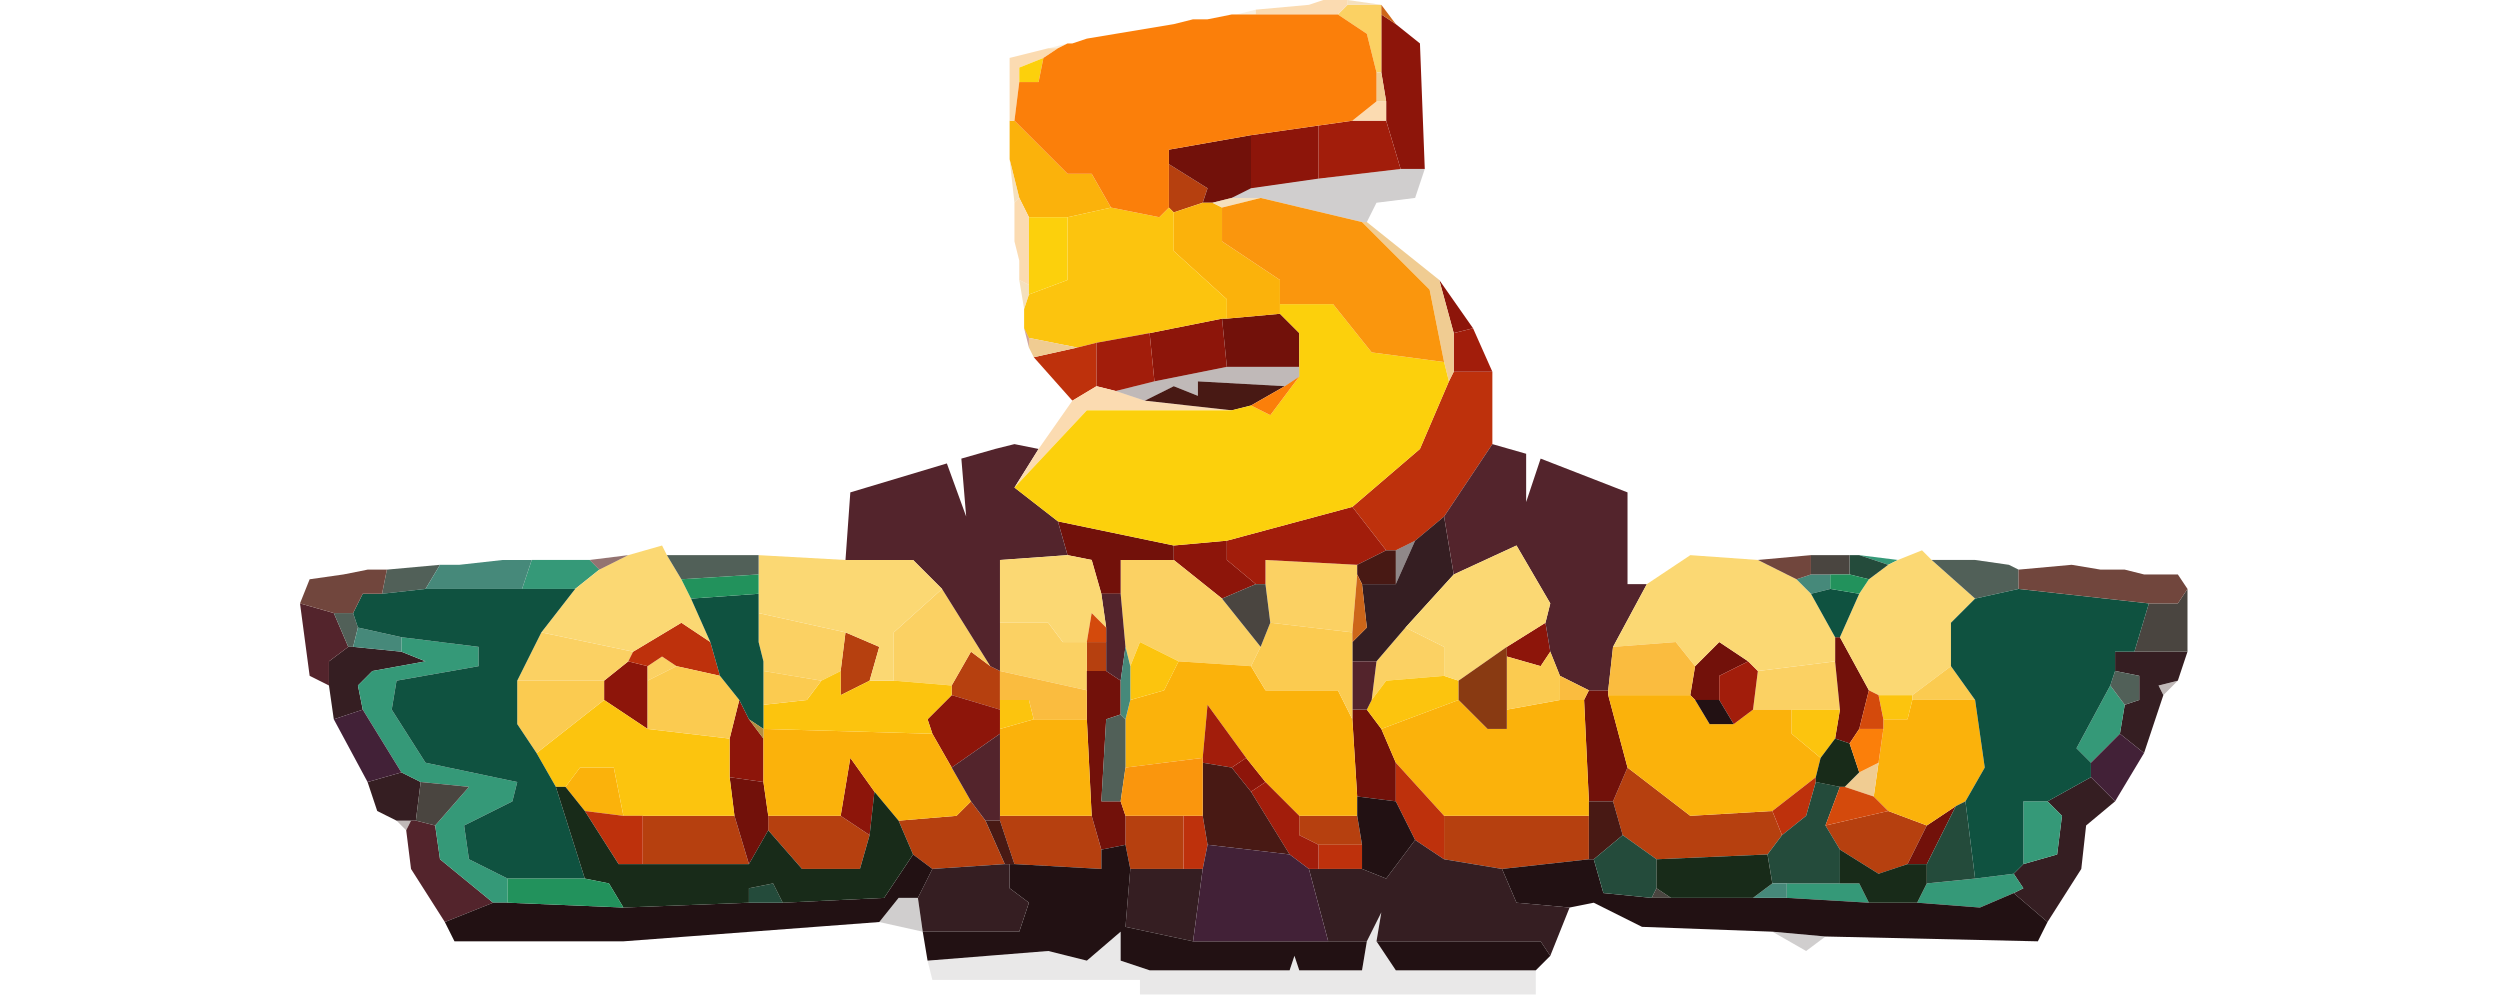
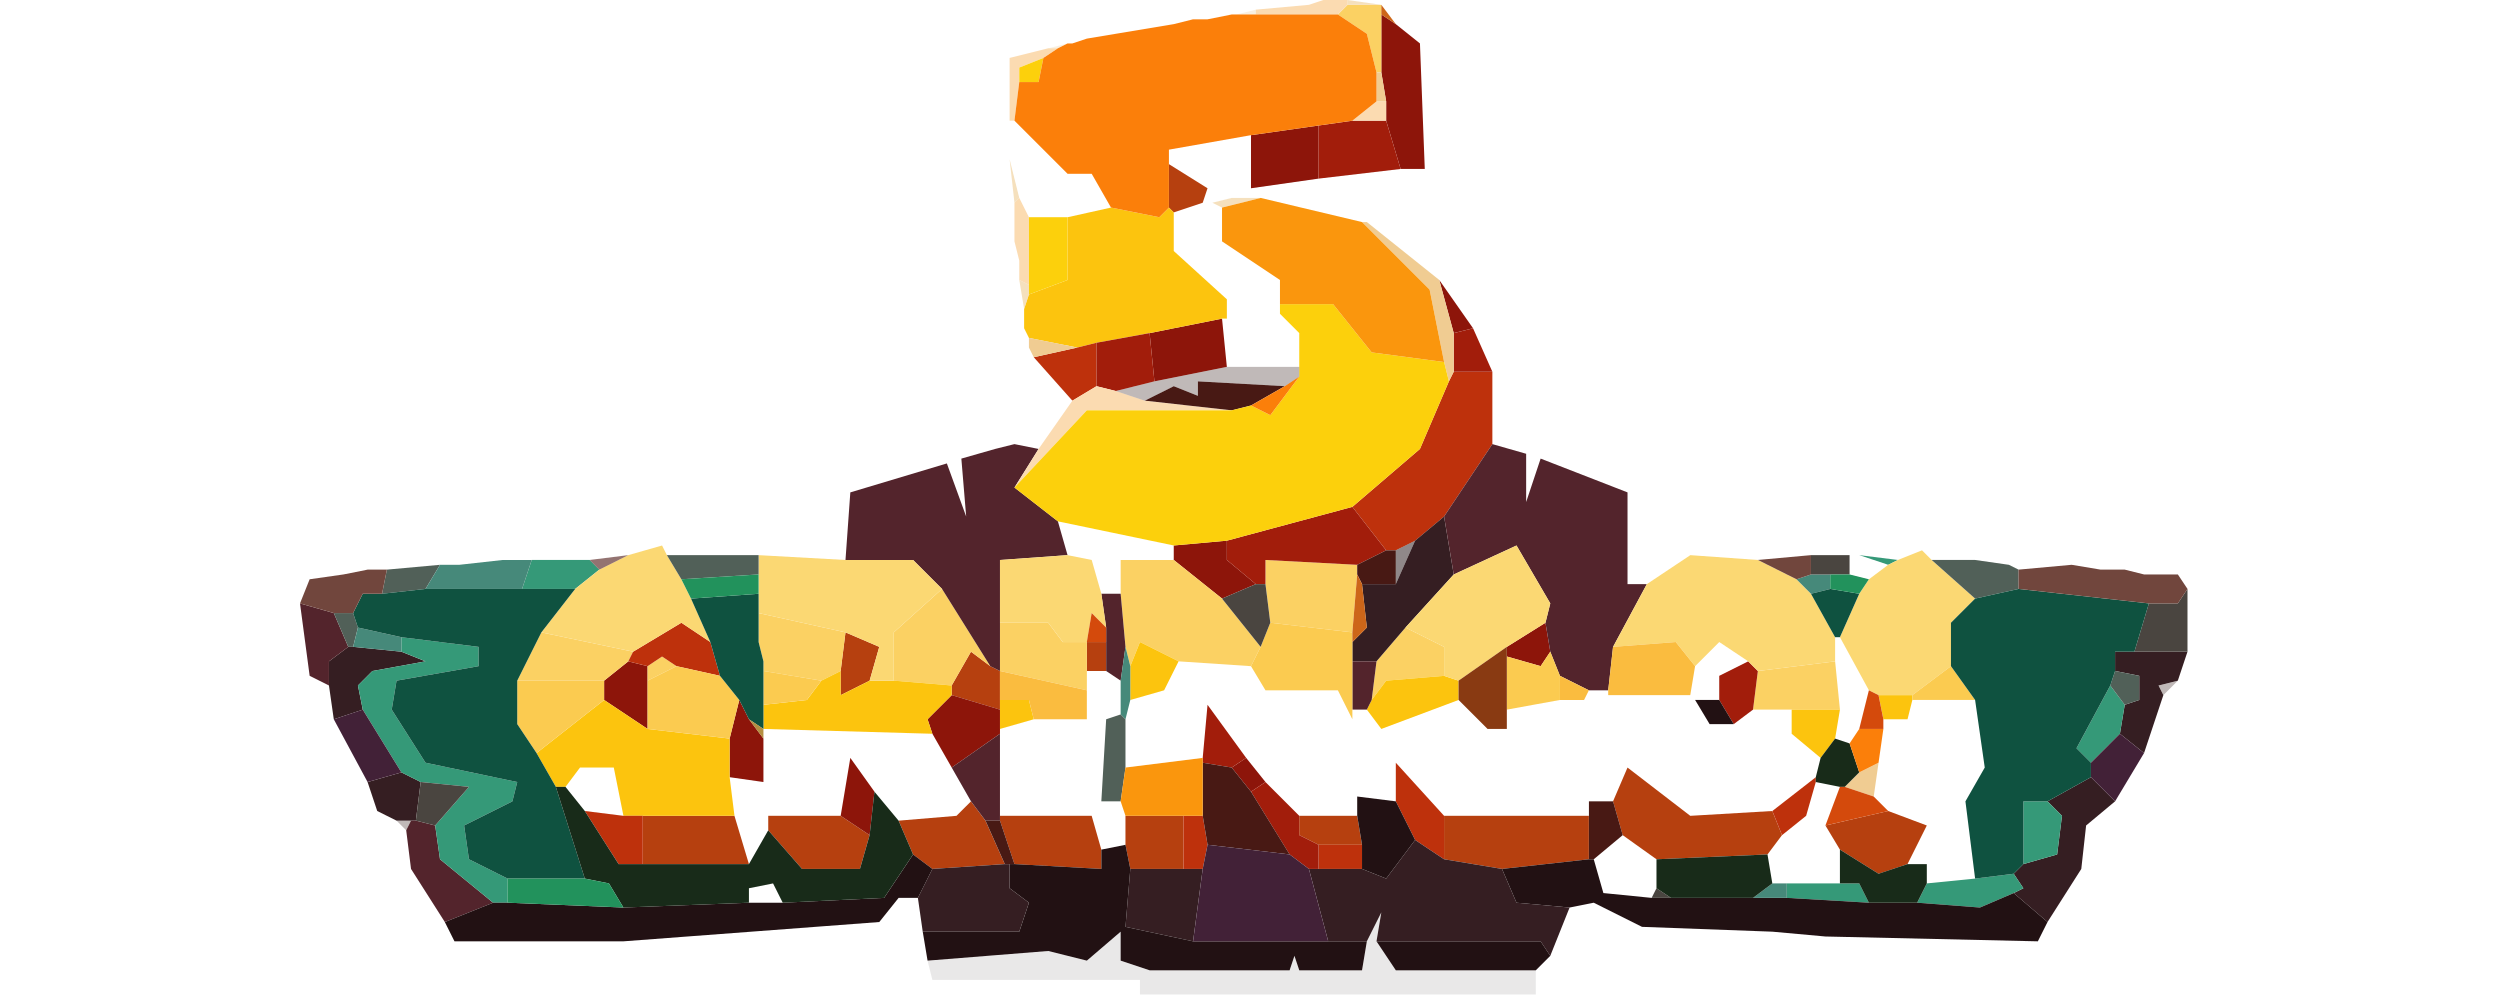
<svg xmlns="http://www.w3.org/2000/svg" width="200" height="80" viewBox="0 0 200 80" fill="none">
  <path d="M93.513 16.607V13.131L96.602 15.062L96.216 16.22L93.899 16.993L93.513 16.607ZM67.638 50.591L70.341 51.75L69.569 54.453L67.252 55.612V53.681L67.638 50.591ZM86.947 53.681V51.364H88.492V53.681H86.947ZM76.134 54.839L77.679 52.136L79.224 53.294L79.996 53.681V55.998V56.77L76.134 55.612V54.839ZM129.042 64.108L130.201 61.404L135.221 65.266L141.786 64.88L142.559 66.811L141.4 68.356L132.518 68.742L129.814 66.811L129.042 64.108ZM71.886 65.653L76.52 65.266L77.679 64.108L78.837 65.653L80.382 69.128L74.589 69.514L73.045 68.356L71.886 65.653ZM146.034 66.039L151.055 64.88L154.144 66.039L152.6 69.128L150.282 69.901L147.193 67.97L146.034 66.039ZM51.418 69.128V65.266H58.756L59.914 69.128H51.418ZM61.459 66.425V65.266H67.252L69.569 66.811L68.796 69.514H64.162L61.459 66.425ZM79.996 65.653V65.266H87.334L88.106 67.97V69.514L81.154 69.128L79.996 65.653ZM90.037 67.584V65.266H94.671V69.514H90.423L90.037 67.584ZM105.484 67.584L103.94 66.811V65.266H108.574L108.96 67.584H105.484ZM115.525 68.742V65.266H127.111V68.742L120.16 69.514L115.525 68.742Z" fill="#B6400F" />
  <path d="M110.507 5.792V1.158L111.665 1.931L113.596 3.475L113.982 13.516H112.051L110.893 9.654V8.11L110.507 5.792ZM100.079 10.813L105.486 10.041V14.289L100.079 15.061V10.813ZM116.299 26.647L115.141 22.399L117.844 26.261L116.299 26.647ZM91.969 26.647L97.762 25.488L98.148 29.35L92.356 30.509L91.969 26.647ZM93.9 43.639L98.148 43.253V44.798L100.466 46.728L97.762 47.887L93.9 44.798V43.639ZM120.547 51.749L123.637 49.818L124.023 52.135L123.251 53.294L120.547 52.521V51.749ZM48.33 54.452L50.261 52.908L51.806 53.294V54.452V58.314L48.33 55.997V54.452ZM74.591 58.7L74.205 57.542L76.136 55.611L79.998 56.77V58.314V58.7L76.136 61.404L74.591 58.7ZM58.371 59.087L59.143 55.997L59.916 57.542L61.074 59.087V62.562L58.371 62.176V59.087ZM67.253 65.266L68.026 60.631L69.957 63.335L69.57 66.81L67.253 65.266ZM98.535 61.404L99.693 60.631L101.238 62.562L100.079 63.335L98.535 61.404Z" fill="#8D150A" />
  <path d="M107.031 1.159L107.803 0.387H110.507V1.159V5.793H110.121L109.348 2.704L107.031 1.159ZM89.653 47.502V44.798H93.901L97.763 47.888L100.852 51.75L100.08 53.295L94.287 52.908L91.197 51.364L90.425 53.295L90.039 51.75L89.653 47.502ZM101.238 46.729V44.798L108.576 45.185V45.957L108.19 50.591L101.624 49.819L101.238 46.729ZM71.502 54.453V50.591L75.364 47.116L79.225 53.295L77.681 52.136L76.136 54.839L71.502 54.453ZM60.688 51.364V49.047L67.64 50.591L67.254 53.681L65.709 54.453L61.075 53.681V52.908L60.688 51.364ZM79.998 53.681V49.819H83.86L85.018 51.364H86.949V53.681V55.226L79.998 53.681ZM110.121 52.908L112.438 50.205L115.527 51.75V54.067L110.893 54.453L109.734 55.998L110.121 52.908ZM41.379 54.453L43.31 50.591L50.647 52.136L50.261 52.908L48.33 54.453H41.379ZM51.806 53.295L52.965 52.522L54.123 53.295L51.806 54.453V53.295ZM140.63 53.681L146.809 52.908L147.195 56.77H143.333H140.243L140.63 53.681Z" fill="#FBD163" />
-   <path d="M93.514 13.131V11.972L100.08 10.813V15.062L98.535 15.834L96.99 16.22H96.218L96.604 15.062L93.514 13.131ZM98.149 25.489L102.397 25.102L103.941 26.647V29.351H98.149L97.762 25.489H98.149ZM85.404 44.412L84.632 41.709L93.9 43.64V44.798H89.652V47.502H88.108L87.335 44.798L85.404 44.412ZM146.808 52.908V50.977H147.195L149.512 55.225L148.739 58.315L147.967 59.473L146.808 59.087L147.195 56.77L146.808 52.908ZM135.609 53.294L137.54 51.363L139.857 52.908L137.54 54.067V55.998H135.609L135.223 55.611L135.609 53.294ZM86.949 55.225V53.681H88.494L89.652 54.453V57.156L88.494 57.542L88.108 64.108H89.652L90.039 65.266V67.583L88.108 67.969L87.335 65.266L86.949 57.542V55.225ZM126.727 55.998L127.113 55.225H128.658V55.611L130.202 61.404L129.044 64.108H127.113L126.727 55.998ZM108.19 57.542V56.77H109.348L110.507 58.315L111.665 61.018V64.108L108.576 63.721L108.19 57.542ZM58.757 65.266L58.371 62.177L61.074 62.563L61.461 65.266V66.425L59.916 69.128L58.757 65.266ZM154.146 66.038L156.463 64.494L154.146 69.128H152.601L154.146 66.038Z" fill="#72110A" />
-   <path d="M80.77 11.2V9.655H81.156L85.404 13.903H87.335L88.88 16.607L85.404 17.379H82.314L81.542 15.834L80.77 12.745V11.2ZM93.9 16.993L96.217 16.221H96.99L97.762 16.607V19.31L102.396 22.399V24.331V25.103L98.148 25.489V23.944L93.9 20.082V16.993ZM90.424 55.998L93.128 55.226L94.286 52.908L100.079 53.295L101.238 55.226H107.031L108.189 57.543L108.575 63.722V65.266H103.941L101.238 62.563L99.693 60.632L96.603 56.384L96.217 60.632L90.038 61.405V57.543L90.424 55.998ZM128.657 55.612H135.222L135.609 55.998L136.767 57.929H138.698L140.243 56.77H143.332V58.701L145.649 60.632L145.263 62.177L141.788 64.88L135.222 65.266L130.202 61.405L128.657 55.612ZM110.506 58.315L116.685 55.998L119.002 58.315H120.547V56.77L124.795 55.998H126.726L127.112 64.108V65.266H115.527L111.665 61.018L110.506 58.315ZM150.67 57.543H152.601L152.987 55.998H158.007L158.78 61.405L157.235 64.108L156.463 64.494L154.146 66.039L151.056 64.88L149.898 63.722L150.284 61.018L150.67 58.315V57.543ZM79.997 58.315L82.701 57.543H86.949L87.335 65.266H79.997V58.701V58.315ZM61.074 59.087V58.315L74.591 58.701L76.135 61.405L77.68 64.108L76.522 65.266L71.887 65.653L69.956 63.336L68.025 60.632L67.253 65.266H61.46L61.074 62.563V59.087ZM45.24 62.949L46.399 61.405H49.102L49.874 65.266L46.785 64.88L45.24 62.949Z" fill="#FBB20B" />
  <path d="M85.405 17.379L88.88 16.606L92.742 17.379L93.515 16.606L93.901 16.993V20.082L98.149 23.944V25.489H97.763L91.97 26.647L87.722 27.42L86.177 27.806L82.315 27.034L81.929 26.261V24.716L82.315 23.558L85.405 22.399V17.379ZM90.425 53.294L91.198 51.364L94.287 52.908L93.128 55.225L90.425 55.998V53.294ZM65.709 54.453L67.254 53.681V55.612L69.571 54.453H71.502L76.136 54.839V55.612L74.205 57.542L74.591 58.701L61.075 58.315V56.384L64.55 55.998L65.709 54.453ZM109.735 55.998L110.893 54.453L115.527 54.067L116.686 54.453V55.998L110.507 58.315L109.348 56.77L109.735 55.998ZM150.284 55.612H152.988V55.998L152.602 57.542H150.671L150.284 55.612ZM42.924 60.246L48.331 55.998L51.806 58.315L58.371 59.087V62.177L58.758 65.266H51.42H49.875L49.103 61.404H46.4L45.241 62.949H44.469L42.924 60.246ZM79.998 56.77V55.998H82.315L82.701 57.542L79.998 58.315V56.77ZM145.65 60.632L143.333 58.701V56.77H147.195L146.809 59.087L145.65 60.632Z" fill="#FCC40E" />
  <path d="M86.177 27.806L87.721 27.42V30.896L85.79 32.054L82.701 28.578L86.177 27.806ZM115.913 30.509L116.299 29.737H119.389V35.53L115.527 41.323L113.21 43.254L111.665 44.026H110.893L108.189 40.55L113.596 35.916L115.913 30.509ZM50.647 52.136L54.509 49.819L56.826 51.364L57.599 54.067L54.123 53.295L52.964 52.522L51.806 53.295L50.261 52.908L50.647 52.136ZM111.665 64.108V61.018L115.527 65.266V68.742L113.21 67.197L111.665 64.108ZM141.788 64.88L145.263 62.177V62.563L144.491 65.266L142.56 66.811L141.788 64.88ZM51.419 69.128H49.489L46.785 64.88L49.875 65.266H51.419V69.128ZM94.673 69.515V65.266H96.217L96.604 67.584L96.217 69.515H94.673ZM105.486 69.515V67.584H108.962V69.515H105.486Z" fill="#BE310C" />
-   <path d="M113.209 43.253L115.526 41.322L116.299 45.956L112.437 50.205L110.119 52.908H108.189V51.363L109.347 50.205L108.961 46.729H111.664L113.209 43.253ZM26.316 54.839V52.908L27.861 51.749H28.247L32.109 52.136L34.04 52.908L29.792 53.68L28.634 54.839L29.02 56.77L26.703 57.542L26.316 54.839ZM169.206 53.68V52.136H170.751H174.999L174.227 54.453L172.682 54.839L173.068 55.611L171.524 60.245L169.593 58.701L169.979 56.384L171.137 55.998V54.066L169.206 53.68ZM29.406 62.563L32.109 61.79L33.654 62.563L33.268 65.652H32.882H31.723L30.178 64.88L29.406 62.563ZM163.8 64.107L167.275 62.176L169.206 64.107L166.889 66.038L166.503 69.514L163.8 73.762L161.096 71.445L161.869 71.059L161.096 69.9L161.869 69.128L164.572 68.356L164.958 65.266L163.8 64.107ZM108.961 69.514L110.892 70.287L113.209 67.197L115.526 68.742L120.16 69.514L121.319 72.217L125.567 72.604L124.022 76.466L123.25 75.307H110.119L110.506 72.99L109.347 75.307H106.258L104.713 69.514H105.485H108.961ZM74.59 69.514L80.383 69.128H80.769V71.059L82.314 72.217L81.541 74.534H73.818L73.431 71.831L74.59 69.514ZM95.444 75.307L90.038 74.148L90.424 69.514H94.672H96.217L95.444 75.307Z" fill="#351E22" />
+   <path d="M113.209 43.253L115.526 41.322L116.299 45.956L112.437 50.205L110.119 52.908H108.189V51.363L109.347 50.205L108.961 46.729H111.664L113.209 43.253ZM26.316 54.839V52.908L27.861 51.749H28.247L32.109 52.136L34.04 52.908L29.792 53.68L28.634 54.839L29.02 56.77L26.703 57.542L26.316 54.839ZM169.206 53.68V52.136H170.751H174.999L174.227 54.453L172.682 54.839L173.068 55.611L171.524 60.245L169.593 58.701L169.979 56.384L171.137 55.998V54.066L169.206 53.68ZM29.406 62.563L32.109 61.79L33.654 62.563L33.268 65.652H32.882H31.723L30.178 64.88ZM163.8 64.107L167.275 62.176L169.206 64.107L166.889 66.038L166.503 69.514L163.8 73.762L161.096 71.445L161.869 71.059L161.096 69.9L161.869 69.128L164.572 68.356L164.958 65.266L163.8 64.107ZM108.961 69.514L110.892 70.287L113.209 67.197L115.526 68.742L120.16 69.514L121.319 72.217L125.567 72.604L124.022 76.466L123.25 75.307H110.119L110.506 72.99L109.347 75.307H106.258L104.713 69.514H105.485H108.961ZM74.59 69.514L80.383 69.128H80.769V71.059L82.314 72.217L81.541 74.534H73.818L73.431 71.831L74.59 69.514ZM95.444 75.307L90.038 74.148L90.424 69.514H94.672H96.217L95.444 75.307Z" fill="#351E22" />
  <path d="M105.485 10.041L108.189 9.655H110.892L112.051 13.517L105.485 14.29V10.041ZM116.299 26.648L117.843 26.261L119.388 29.737H116.299V26.648ZM87.721 27.42L91.969 26.648L92.355 30.509L89.266 31.282L87.721 30.896V27.42ZM98.148 43.254L108.189 40.55L110.892 44.026L108.575 45.185L101.237 44.798V46.729H100.465L98.148 44.798V43.254ZM137.539 55.998V54.067L139.856 52.908L140.629 53.681L140.242 56.77L138.698 57.929L137.539 55.998ZM96.217 60.632L96.603 56.384L99.693 60.632L98.534 61.405L96.217 61.018V60.632ZM100.079 63.336L101.237 62.563L103.941 65.266V66.811L105.485 67.584V69.515H104.713L103.168 68.356L100.079 63.336Z" fill="#A21D0B" />
  <path d="M79.611 35.916L81.156 35.529L83.087 35.916L81.156 39.005L84.632 41.708L85.404 44.412L79.997 44.798V49.818V53.68L79.225 53.294L75.363 47.115L73.046 44.798H67.639L68.026 39.391L75.749 37.074L77.294 41.322L76.908 36.688L79.611 35.916ZM115.527 41.322L119.389 35.529L122.092 36.302V40.164L123.251 36.688L130.202 39.391V46.729H131.747L129.043 51.749L128.657 55.225H127.113L124.795 54.066L124.023 52.135L123.637 49.818L124.023 48.273L121.32 43.639L116.299 45.956L115.527 41.322ZM88.494 50.205L88.107 47.501H89.652L90.038 51.749L89.652 54.453L88.494 53.68V51.363V50.205ZM26.317 54.839L24.772 54.066L24 48.273L26.703 49.046L27.862 51.749L26.317 52.908V54.839ZM108.189 56.77V52.908H110.12L109.734 55.997L109.348 56.77H108.189ZM76.135 61.404L79.997 58.701V65.266V65.652H78.839L77.68 64.107L76.135 61.404ZM32.496 66.424L32.882 65.652H33.269L34.813 66.038L35.2 68.742L39.448 72.217L35.586 73.762L32.882 69.514L32.496 66.424Z" fill="#53242C" />
  <path d="M151.057 45.184L148.74 44.411L151.829 44.797L151.057 45.184ZM41.765 47.114L42.538 44.797H47.172L47.944 45.57L46.013 47.114H41.765ZM32.111 52.135V50.976L38.289 51.749V53.294L31.724 54.452L31.338 56.769L34.041 61.017L41.379 62.562L40.993 64.107L37.131 66.038L37.517 68.741L40.607 70.286V72.217H39.448L35.2 68.741L34.814 66.038L37.517 62.948L33.655 62.562L32.111 61.79L29.021 56.769L28.635 54.838L29.793 53.68L34.041 52.907L32.111 52.135ZM167.277 61.017L166.118 59.859L168.821 54.838L169.98 56.383L169.594 58.7L167.277 61.017ZM161.87 69.127V64.107H163.801L164.96 65.265L164.573 68.355L161.87 69.127ZM158.008 70.286L161.098 69.9L161.87 71.058L161.098 71.444L158.394 72.603L153.374 72.217L154.146 70.672L158.008 70.286ZM142.947 71.831V70.672H147.195H148.74L149.512 72.217L142.947 71.831Z" fill="#359978" />
  <path d="M50.262 44.412L52.965 43.64L53.352 44.412L54.51 46.343L55.282 47.888L56.827 51.363L54.51 49.819L50.648 52.136L43.31 50.591L46.014 47.115L47.945 45.571L50.262 44.412ZM116.3 45.957L121.321 43.64L124.024 48.274L123.638 49.819L120.548 51.75L116.687 54.453L115.528 54.067V51.75L112.438 50.205L116.3 45.957ZM151.83 44.798L153.761 44.026L154.533 44.798L158.009 47.888L156.078 49.819V53.294L152.988 55.611H150.285L149.513 55.225L147.195 50.977L148.74 47.502L149.513 46.343L151.057 45.184L151.83 44.798ZM60.689 45.957V44.412L67.641 44.798H73.047L75.364 47.115L71.502 50.591V54.453H69.571L70.344 51.75L67.641 50.591L60.689 49.046V47.502V45.957ZM79.999 49.819V44.798L85.405 44.412L87.336 44.798L88.109 47.502L88.495 50.205L87.336 49.046L86.95 51.363H85.019L83.86 49.819H79.999ZM131.748 46.729L135.224 44.412L140.63 44.798L143.72 46.343L144.878 47.502L146.809 50.977V52.908L140.63 53.681L139.858 52.908L137.541 51.363L135.61 53.294L134.065 51.363L129.045 51.75L131.748 46.729Z" fill="#FBD873" />
  <path d="M100.852 51.749L101.624 49.818L108.19 50.591V51.363V52.908V56.77V57.542L107.031 55.225H101.238L100.08 53.294L100.852 51.749ZM120.548 52.522L123.251 53.294L124.023 52.136L124.796 54.066V55.997L120.548 56.77V52.522ZM51.806 54.453L54.123 53.294L57.599 54.066L59.144 55.997L58.371 59.087L51.806 58.315V54.453ZM152.988 55.611L156.077 53.294L158.008 55.997H152.988V55.611ZM61.075 56.384V53.68L65.709 54.453L64.55 55.997L61.075 56.384ZM42.924 60.245L41.379 57.928V54.453H48.33V55.997L42.924 60.245Z" fill="#FBCB50" />
  <path d="M54.509 46.342L53.35 44.411H60.688V45.956L54.509 46.342ZM158.007 47.887L154.532 44.797H158.007L160.711 45.184L161.483 45.57V47.114L158.007 47.887ZM30.951 45.57L35.199 45.184L34.041 47.114L30.565 47.501L30.951 45.57ZM27.862 51.749L26.703 49.045H28.248L28.634 50.204L28.248 51.749H27.862ZM168.821 54.838L169.207 53.68L171.138 54.066V55.997L169.979 56.383L168.821 54.838ZM89.652 64.107H88.107L88.493 57.542L89.652 57.155L90.038 57.542V61.404L89.652 64.107Z" fill="#516058" />
  <path d="M138.698 57.928H136.768L135.609 55.997H137.54L138.698 57.928ZM108.576 65.266V63.721L111.665 64.107L113.21 67.197L110.893 70.286L108.962 69.514V67.583L108.576 65.266ZM88.108 67.969L90.039 67.583L90.425 69.514L90.039 74.148L95.445 75.306H106.259H109.348L108.962 77.624H103.941L103.555 76.465L103.169 77.624H91.97L89.652 76.851V74.534L86.949 76.851L83.86 76.079L74.205 76.851L73.819 74.534H81.543L82.315 72.217L80.77 71.058V69.127H81.156L88.108 69.514V67.969ZM62.619 72.217L70.729 71.831L73.046 68.355L74.591 69.514L73.433 71.831H71.888L70.343 73.762L49.875 75.306H36.358L35.586 73.762L39.448 72.217H40.606L49.875 72.603L59.916 72.217H62.619ZM120.161 69.514L127.113 68.741H127.499L128.271 71.445L132.133 71.831H133.678H140.243H142.947L149.512 72.217H153.374L158.394 72.603L161.097 71.445L163.801 73.762L163.028 75.306L146.036 74.92L141.788 74.534L131.361 74.148L127.499 72.217L125.568 72.603L121.32 72.217L120.161 69.514ZM122.865 77.624H111.665L110.12 75.306H123.251L124.023 76.465L122.865 77.624Z" fill="#221113" />
  <path d="M104.713 0.386L105.872 0H107.803V0.386L107.03 1.159H100.465V0.772L104.713 0.386ZM80.769 4.634L83.859 3.862H84.631L83.473 4.634L81.542 5.407V6.565L81.156 9.655H80.769V4.634ZM108.189 9.655L110.12 8.11H110.892V9.655H108.189ZM81.156 16.22L81.542 15.834L82.314 17.378V22.785L81.542 22.399V20.854L81.156 19.309V16.22ZM85.79 32.054L87.721 30.895L89.266 31.281L91.583 32.054L98.534 32.826H86.949L81.156 39.005L83.087 35.916L85.79 32.054Z" fill="#FBDBB1" />
  <path d="M91.584 32.053L93.901 30.895L95.832 31.667V30.509L102.784 30.895L100.08 32.44L98.535 32.826L91.584 32.053ZM108.576 45.184L110.894 44.025H111.666V46.729H108.963L108.576 45.956V45.184ZM96.218 65.266V61.018L98.535 61.404L100.08 63.335L103.17 68.355L96.605 67.583L96.218 65.266ZM127.114 65.266V64.107H129.044L129.817 66.811L127.5 68.742H127.114V65.266ZM80.385 69.128L78.84 65.652H79.998L81.157 69.128H80.771H80.385Z" fill="#481914" />
-   <path d="M147.967 45.956V44.411H148.74L151.057 45.184L149.512 46.342L147.967 45.956ZM142.561 66.81L144.491 65.265L145.264 62.562L147.195 62.948L146.036 66.038L147.195 67.969V70.672H142.947H141.788L141.402 68.355L142.561 66.81ZM156.463 64.493L157.236 64.107L158.008 70.286L154.146 70.672V69.127L156.463 64.493ZM127.499 68.741L129.816 66.81L132.52 68.741V71.058L132.133 71.831L128.272 71.444L127.499 68.741ZM59.916 72.217V71.058L61.847 70.672L62.619 72.217H59.916Z" fill="#244B3B" />
  <path d="M36.744 45.184L40.22 44.798H42.537L41.765 47.115H34.041L35.2 45.184H36.744ZM143.719 46.343L144.877 45.956H146.422V47.115L144.877 47.501L143.719 46.343ZM28.248 51.749L28.634 50.205L32.11 50.977V52.135L28.248 51.749ZM89.652 54.453L90.038 51.749L90.424 53.294V55.997L90.038 57.542L89.652 57.156V54.453ZM140.243 71.831L141.788 70.672H142.946V71.831H140.243Z" fill="#46897A" />
  <path d="M144.876 45.956V44.411H147.966V45.956H146.421H144.876ZM97.761 47.887L100.465 46.728H101.237L101.623 49.818L100.851 51.749L97.761 47.887ZM171.91 48.273H174.227L174.999 47.114V52.135H170.751L171.91 48.273ZM33.268 65.651L33.654 62.562L37.516 62.948L34.812 66.038L33.268 65.651ZM132.132 71.831L132.518 71.058L133.677 71.831H132.132Z" fill="#4A4540" />
  <path opacity="0.7" fill-rule="evenodd" clip-rule="evenodd" d="M107.803 0L110.506 0.386H107.803V0ZM81.156 16.22L80.769 12.744L81.542 15.834L81.156 16.22ZM96.99 16.22L98.534 15.834H100.851L97.762 16.606L96.99 16.22ZM81.928 24.716L81.542 22.399L82.314 22.785V23.558L81.928 24.716Z" fill="#F1D4A2" />
  <path d="M30.565 47.501L34.041 47.115H41.765H46.013L43.309 50.591L41.379 54.453V57.928L42.923 60.246L44.468 62.949L46.785 70.287H40.606L37.517 68.742L37.13 66.038L40.992 64.108L41.379 62.563L34.041 61.018L31.338 56.77L31.724 54.453L38.289 53.294V51.749L32.11 50.977L28.634 50.205L28.248 49.046L29.02 47.501H30.565ZM144.877 47.501L146.422 47.115L148.739 47.501L147.194 50.977H146.808L144.877 47.501ZM158.008 47.888L161.483 47.115L171.91 48.274L170.752 52.136H169.207V53.681L168.821 54.839L166.118 59.859L167.276 61.018V62.177L163.8 64.108H161.87V69.128L161.097 69.9L158.008 70.287L157.235 64.108L158.78 61.404L158.008 55.998L156.077 53.294V49.819L158.008 47.888ZM55.281 47.888L60.688 47.501V49.046V51.363L61.074 52.908V53.681V56.384V58.315L59.916 57.542L59.143 55.998L57.598 54.067L56.826 51.363L55.281 47.888Z" fill="#0F5240" />
  <path d="M110.12 8.11V5.793H110.506L110.892 8.11H110.12ZM115.527 28.964L114.368 23.172L108.962 17.765H109.348L115.141 22.399L116.299 26.647V29.737L115.913 30.509L115.527 28.964ZM82.314 27.806V27.033L86.176 27.806L82.701 28.578L82.314 27.806ZM148.739 61.79L150.284 61.018L149.898 63.721L147.58 62.949L148.739 61.79Z" fill="#F0CC92" />
  <path d="M145.648 60.632L146.807 59.087L147.966 59.473L148.738 61.79L147.579 62.949H147.193L145.262 62.563V62.176L145.648 60.632ZM46.784 70.286L44.467 62.949H45.239L46.784 64.88L49.487 69.128H51.418H59.914L61.459 66.424L64.162 69.514H68.797L69.569 66.811L69.955 63.335L71.886 65.652L73.045 68.356L70.728 71.831L62.618 72.217L61.845 70.673L59.914 71.059V72.217L49.873 72.603L48.715 70.673L46.784 70.286ZM147.193 70.673V67.969L150.283 69.9L152.6 69.128H154.145V70.673L153.372 72.217H149.51L148.738 70.673H147.193ZM132.518 68.742L141.4 68.356L141.786 70.673L140.242 71.831H133.677L132.518 71.059V68.742Z" fill="#182B19" />
  <path opacity="0.3" d="M98.92 1.159L100.465 0.772V1.159H98.92ZM83.859 3.862L85.404 3.476L84.631 3.862H83.859ZM80.769 11.2V4.634V9.655V11.2Z" fill="#E8CC9F" />
  <path d="M81.542 6.565V5.406L83.473 4.634L83.087 6.565H81.542ZM82.315 22.785V17.378H85.404V22.398L82.315 23.557V22.785ZM102.397 25.102V24.329H106.645L109.734 28.191L115.527 28.964L115.913 30.509L113.596 35.915L108.189 40.549L98.149 43.253L93.9 43.639L84.632 41.708L81.156 39.005L86.949 32.826H98.535L100.08 32.439L101.624 33.212L103.941 30.122V29.35V26.647L102.397 25.102Z" fill="#FCD00C" />
  <path d="M140.629 44.797L144.877 44.411V45.956L143.719 46.342L140.629 44.797ZM161.483 45.57L165.731 45.184L168.049 45.57H169.98L171.524 45.956H174.228L175 47.114L174.228 48.273H171.91L161.483 47.114V45.57ZM27.476 45.956L29.407 45.57H30.951L30.565 47.501H29.02L28.248 49.045H26.703L24 48.273L24.772 46.342L27.476 45.956Z" fill="#71463D" />
  <path d="M129.042 51.749L134.063 51.363L135.607 53.294L135.221 55.611H128.656V55.225L129.042 51.749ZM79.996 55.998V53.68L86.948 55.225V57.542H82.699L82.313 55.998H79.996ZM124.794 55.998V54.067L127.111 55.225L126.725 55.998H124.794Z" fill="#FABC3F" />
  <path d="M96.604 1.544L98.535 1.158H98.921H100.466H107.031L109.348 2.703L110.12 5.792V8.11L108.189 9.654L105.486 10.041L100.08 10.813L93.514 11.972V13.13V16.606L92.742 17.378L88.88 16.606L87.335 13.902H85.404L81.156 9.654L81.542 6.565H83.087L83.473 4.634L84.632 3.862L85.404 3.475H85.79L86.949 3.089L93.9 1.931L95.445 1.544H96.604ZM102.783 30.895L103.941 30.122L101.624 33.212L100.08 32.44L102.783 30.895ZM147.967 59.473L148.739 58.314H150.67L150.284 61.017L148.739 61.79L147.967 59.473Z" fill="#FB7F0A" />
  <path d="M86.947 51.363L87.334 49.046L88.492 50.205V51.363H86.947ZM148.738 58.314L149.51 55.225L150.282 55.611L150.668 57.542V58.314H148.738ZM146.034 66.038L147.193 62.949H147.579L149.896 63.721L151.055 64.88L146.034 66.038Z" fill="#D44A0C" />
  <path opacity="0.3" d="M98.149 29.351H103.942V30.123L102.783 30.895L95.832 30.509V31.668L93.901 30.895L91.584 32.054L89.267 31.282L92.356 30.509L98.149 29.351ZM173.07 55.611L172.684 54.839L174.228 54.453L173.07 55.611ZM32.497 66.425L31.725 65.652H32.883L32.497 66.425Z" fill="#2C1411" />
  <path d="M26.703 57.542L29.02 56.77L32.11 61.79L29.406 62.562L26.703 57.542ZM167.276 61.018L169.593 58.7L171.524 60.245L169.207 64.107L167.276 62.176V61.018ZM96.217 69.514L96.603 67.583L103.169 68.355L104.713 69.514L106.258 75.307H95.445L96.217 69.514Z" fill="#422137" />
  <path d="M54.508 46.342L60.687 45.956V47.501L55.281 47.887L54.508 46.342ZM146.421 47.115V45.956H147.966L149.511 46.342L148.738 47.501L146.421 47.115ZM40.605 72.217V70.286H46.785L48.715 70.672L49.874 72.603L40.605 72.217Z" fill="#22925C" />
-   <path opacity="0.2" fill-rule="evenodd" clip-rule="evenodd" d="M105.485 14.289L112.05 13.517H113.981L113.209 15.834L110.119 16.22L109.347 17.765H108.961L100.851 15.834H98.534L100.078 15.061L105.485 14.289ZM70.342 73.762L71.887 71.831H73.431L73.817 74.534L70.342 73.762ZM146.035 74.921L144.49 76.079L141.787 74.534L146.035 74.921Z" fill="#170E0E" />
  <path d="M110.507 1.159V0.387L111.665 1.931L110.507 1.159ZM108.189 50.591L108.576 45.957L108.962 46.729L109.348 50.205L108.189 51.364V50.591Z" fill="#CD6619" />
  <path d="M97.762 16.606L100.852 15.834L108.962 17.765L114.368 23.172L115.527 28.964L109.734 28.192L106.645 24.33H102.397V22.399L97.762 19.31V16.606ZM90.038 61.404L96.218 60.632V61.018V65.266H94.673H90.038L89.652 64.108L90.038 61.404Z" fill="#FA960D" />
-   <path opacity="0.5" d="M82.314 27.805L81.928 26.261L82.314 27.033V27.805Z" fill="#A34A3B" />
  <path opacity="0.5" d="M111.666 44.025L113.211 43.253L111.666 46.729V44.025Z" fill="#231215" />
  <path opacity="0.7" d="M47.172 44.797L50.261 44.411L47.944 45.57L47.172 44.797Z" fill="#663836" />
  <path d="M116.686 54.452L120.547 51.749V52.521V56.77V58.314H119.003L116.686 55.997V54.452Z" fill="#893A12" />
  <path opacity="0.9" d="M61.075 59.087L59.916 57.542L61.075 58.314V59.087Z" fill="#AC832D" />
  <path opacity="0.1" d="M109.348 75.306L110.507 72.989L110.121 75.306L111.665 77.624H122.865V79.555H91.197V78.396H74.591L74.205 76.851L83.86 76.079L86.949 76.851L89.653 74.534V76.851L91.97 77.624H103.169L103.555 76.465L103.942 77.624H108.962L109.348 75.306Z" fill="#1E1616" />
</svg>